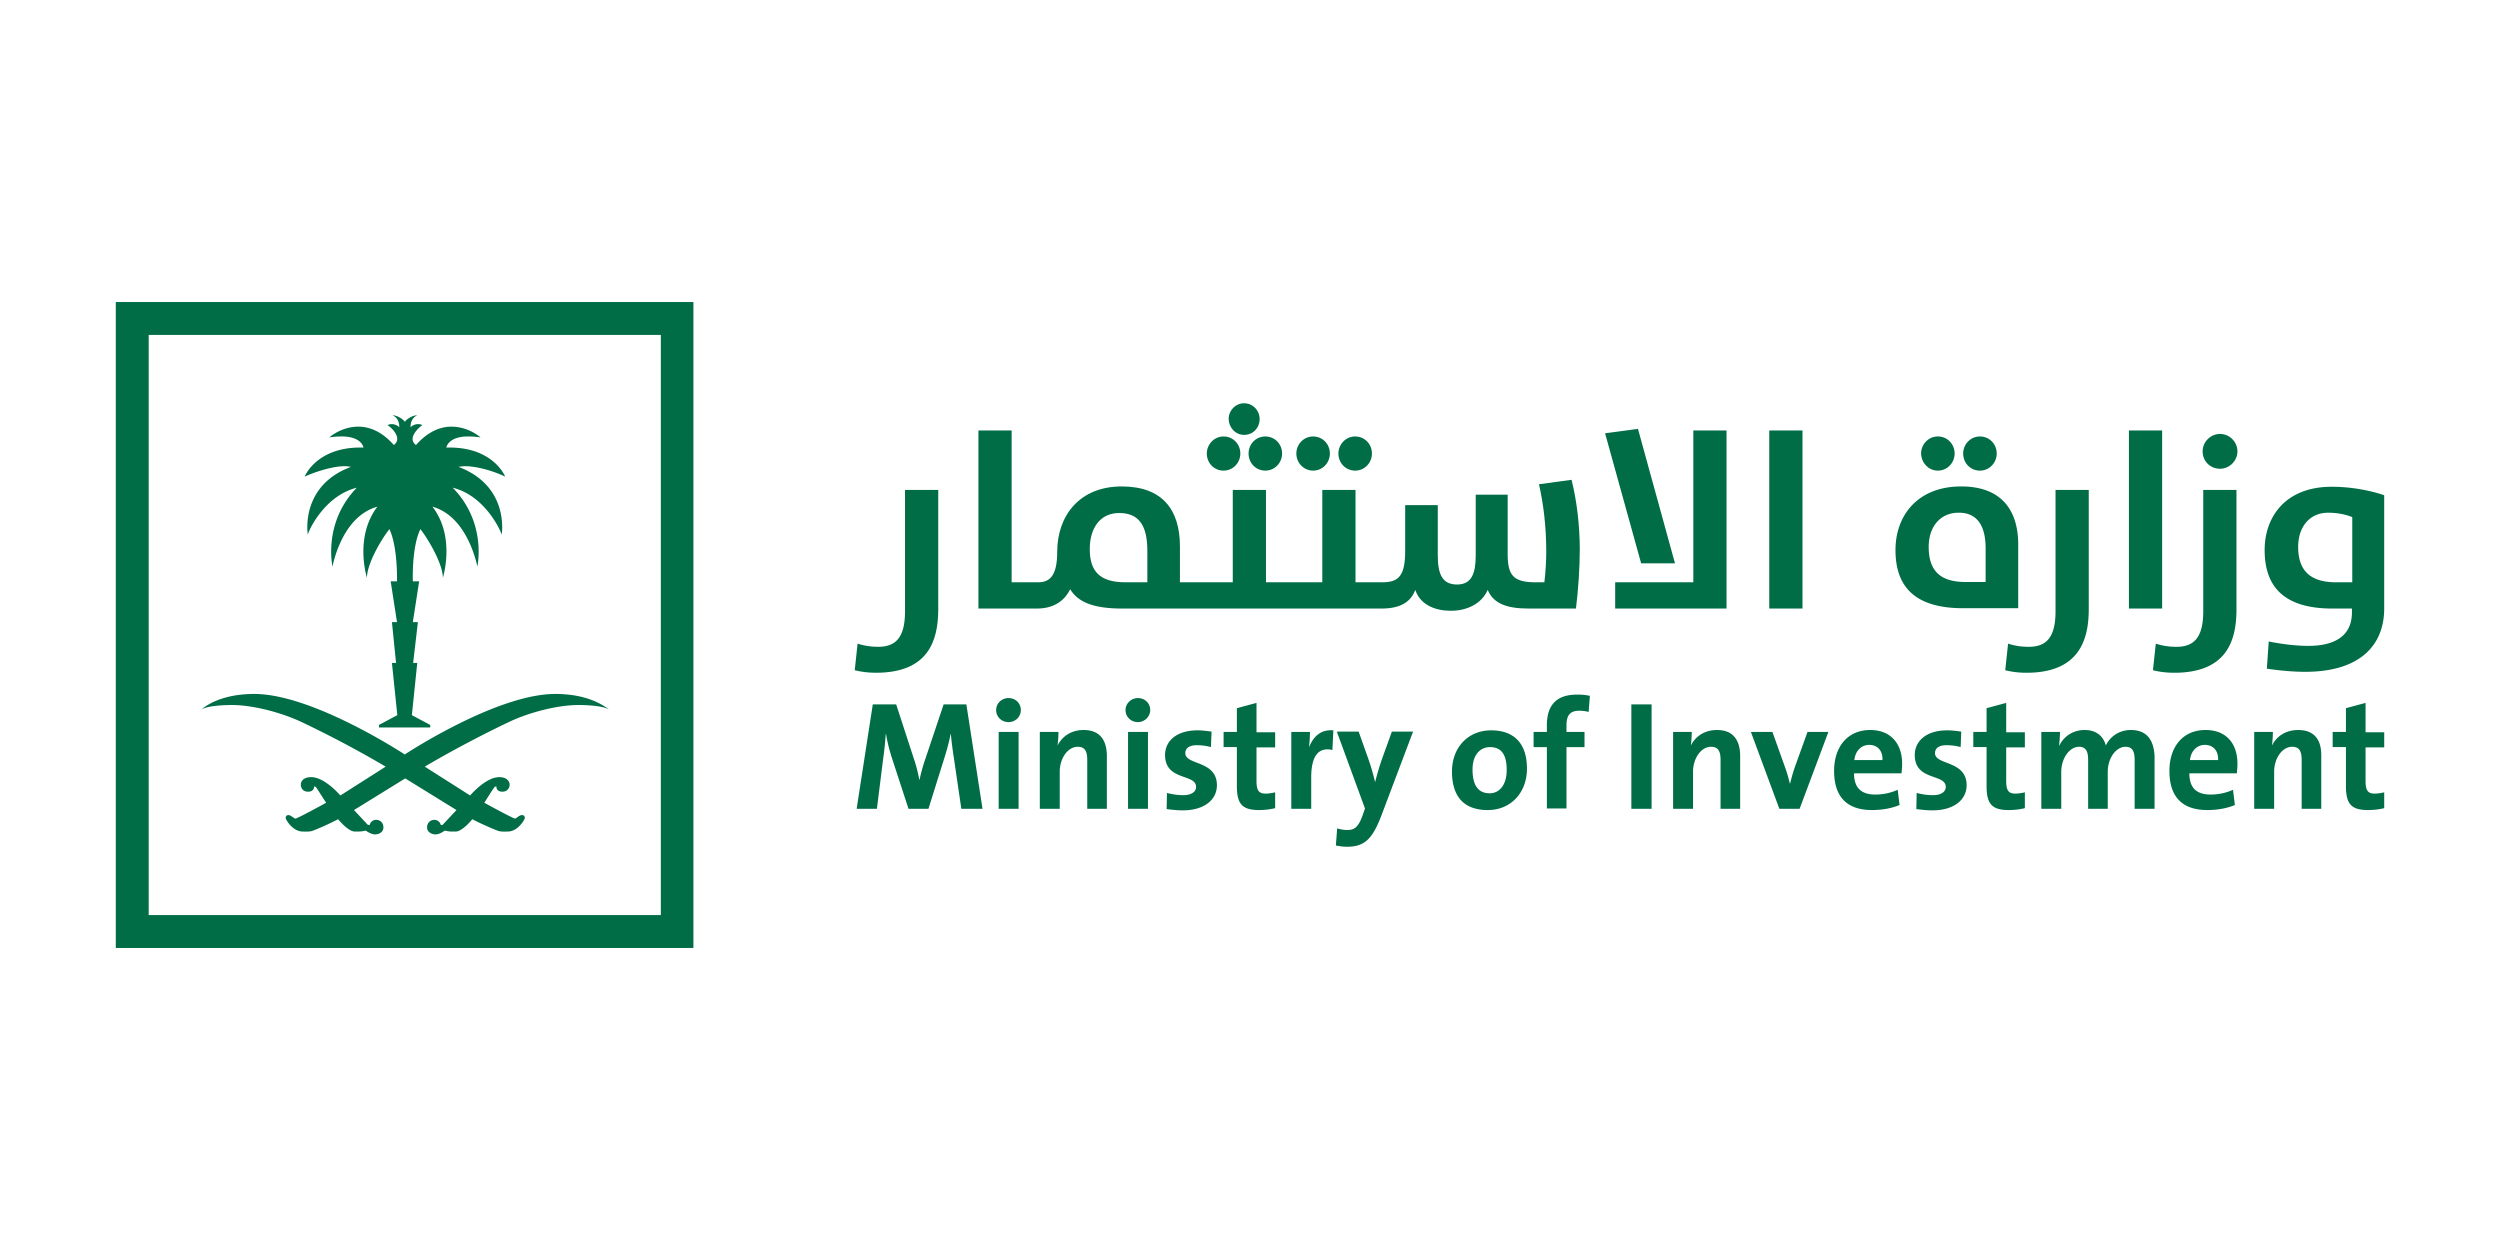
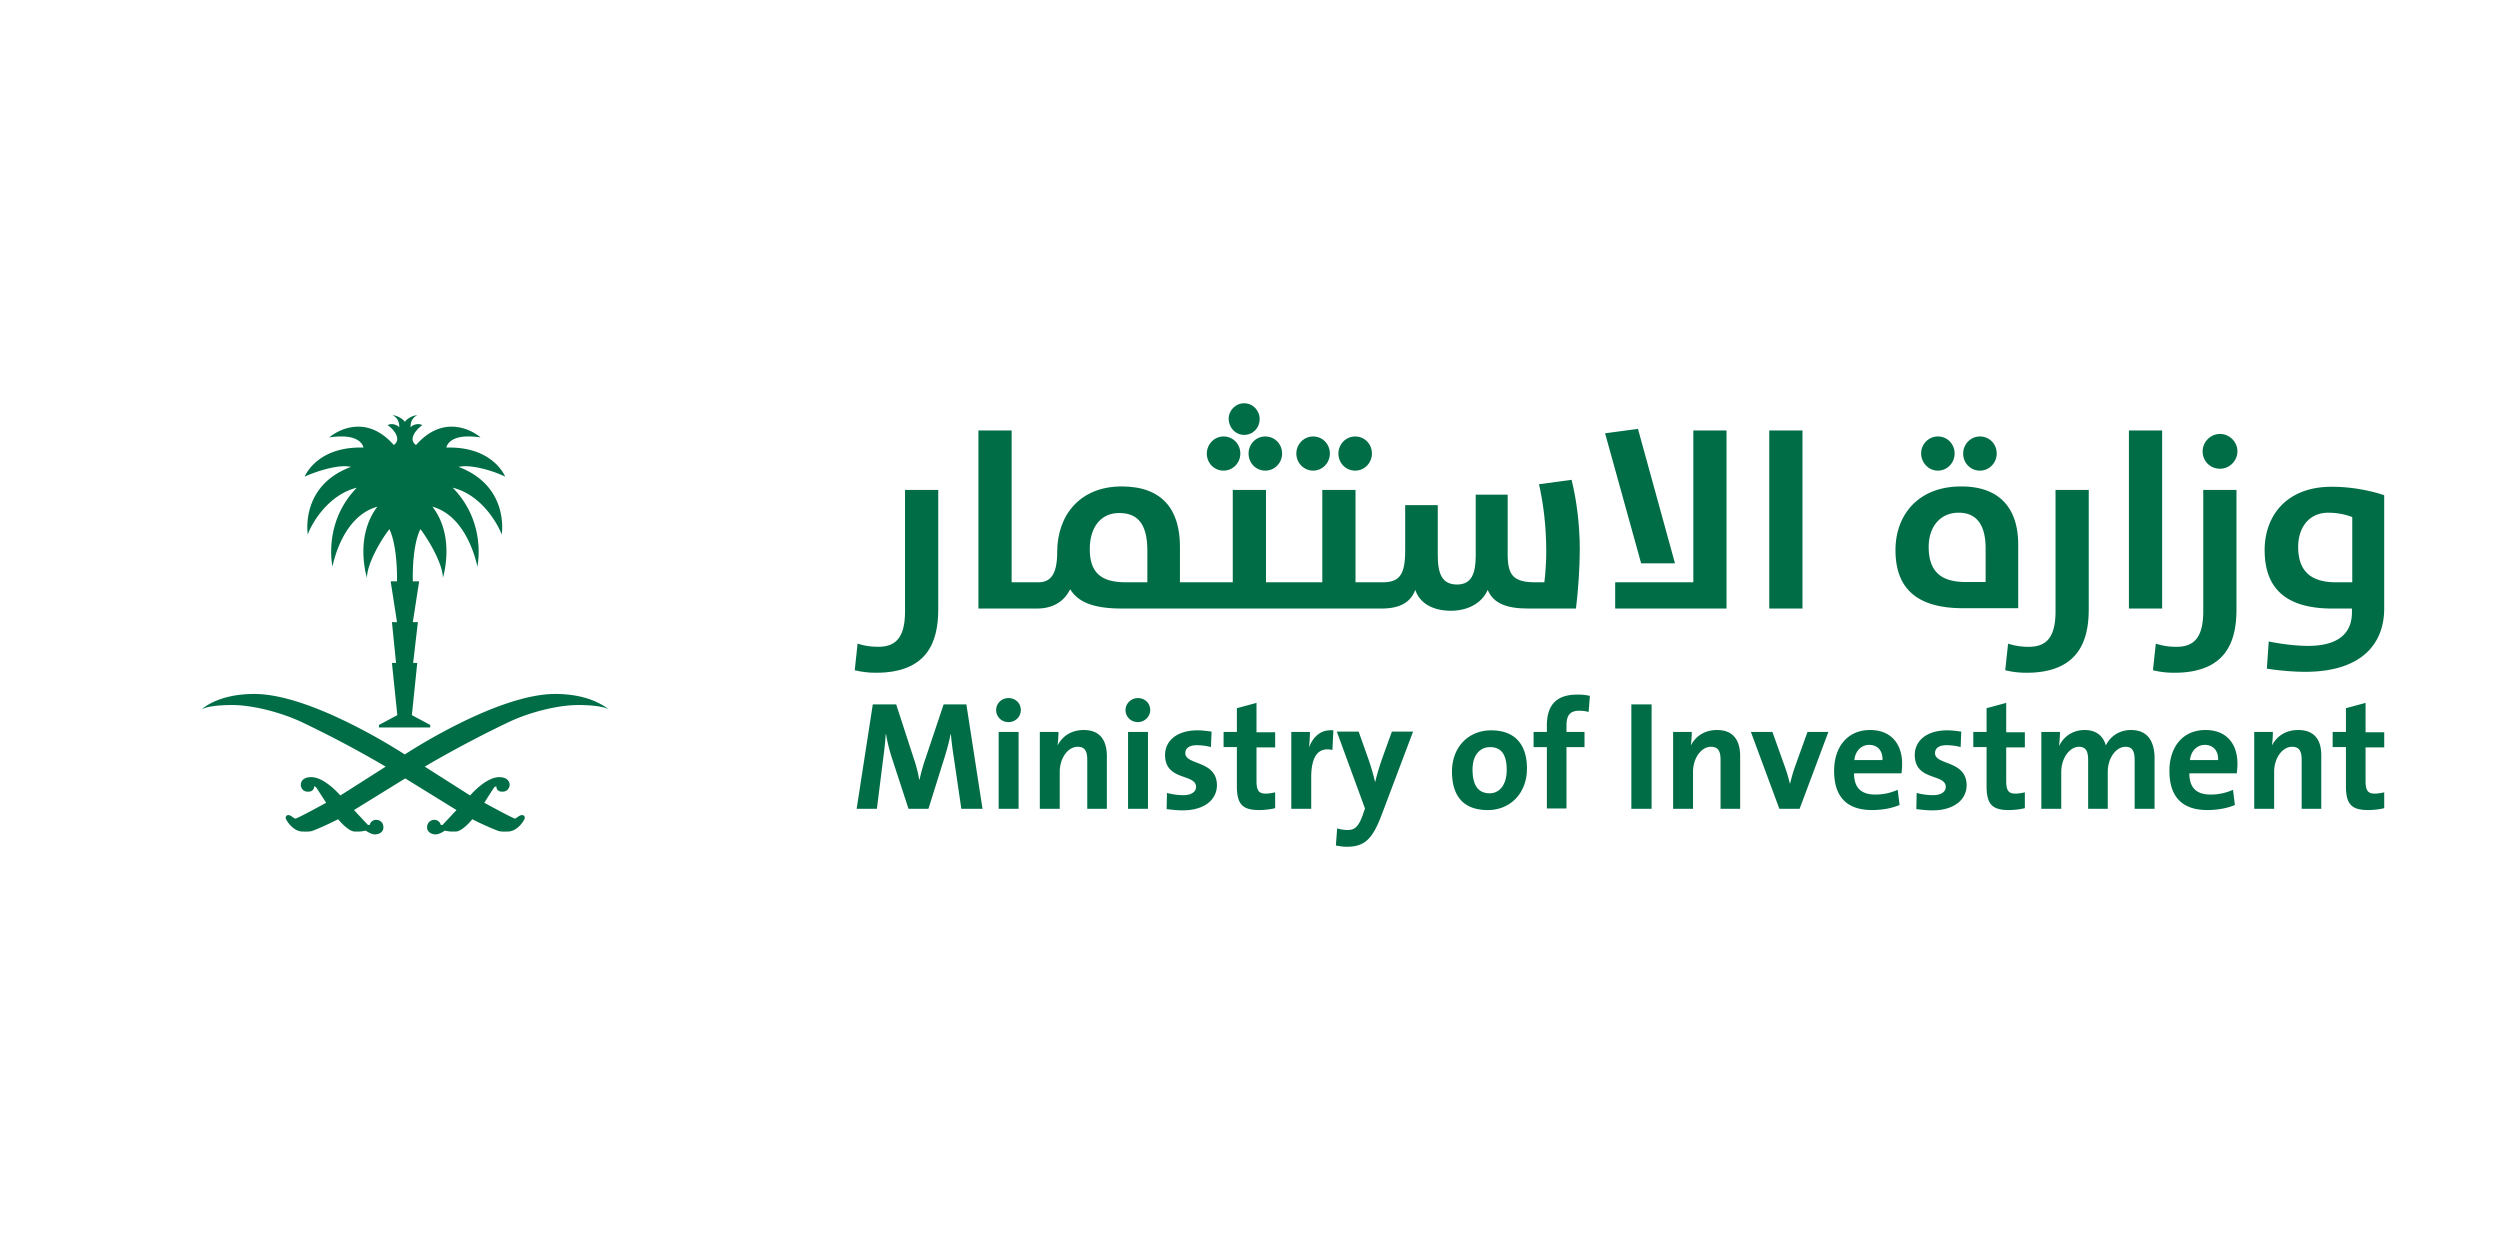
<svg xmlns="http://www.w3.org/2000/svg" id="Layer_1" data-name="Layer 1" viewBox="0 0 160 80">
  <defs>
    <style>.cls-1{fill:#006d46;stroke-width:0}</style>
  </defs>
  <path class="cls-1" d="M60.048 39.008v-7.653h-2.126v7.774c0 1.741-.648 2.267-1.721 2.267-.526 0-.931-.081-1.316-.202l-.182 1.701c.405.101.85.162 1.356.162 3.3 0 3.988-1.984 3.988-4.049ZM78.309 30.12c.607 0 1.073-.506 1.073-1.093 0-.607-.466-1.093-1.073-1.093s-1.073.506-1.073 1.093c0 .607.466 1.093 1.073 1.093ZM79.625 27.833c.567 0 .992-.445.992-1.012s-.445-1.012-.992-1.012-.992.445-.992 1.012c.02.567.445 1.012.992 1.012ZM79.909 29.027c0 .607.466 1.093 1.073 1.093s1.073-.506 1.073-1.093c0-.607-.466-1.093-1.073-1.093s-1.073.486-1.073 1.093ZM84.039 30.12c.607 0 1.073-.506 1.073-1.093 0-.607-.466-1.093-1.073-1.093s-1.073.506-1.073 1.093c0 .607.486 1.093 1.073 1.093ZM86.731 30.12c.607 0 1.073-.506 1.073-1.093 0-.607-.466-1.093-1.073-1.093s-1.073.506-1.073 1.093c0 .607.466 1.093 1.073 1.093Z" />
  <path class="cls-1" d="M101.106 35.182c0-1.599-.202-3.179-.526-4.474l-2.085.283c.283 1.235.466 2.713.466 4.332 0 .506-.04 1.296-.121 1.944h-.567c-1.417 0-1.782-.445-1.782-1.802v-3.806h-2.045v3.887c0 1.154-.263 1.863-1.194 1.863-.952 0-1.235-.668-1.235-1.883v-3.199h-2.085v2.915c0 1.599-.405 2.025-1.458 2.025h-1.721v-5.912h-2.126v5.912h-3.604v-5.912h-2.126v5.912h-3.381v-2.288c0-2.369-1.134-3.847-3.725-3.847-2.713 0-4.13 1.883-4.13 4.191 0 1.478-.445 1.944-1.215 1.944h-1.701v-9.718h-2.126v11.398h3.745c.972 0 1.721-.405 2.126-1.235.486.79 1.417 1.235 3.32 1.235h16.621c1.194 0 1.863-.425 2.146-1.194.283.85 1.113 1.336 2.288 1.336 1.012 0 1.964-.445 2.348-1.336.364.871 1.215 1.194 2.612 1.194h3.037c.142-1.154.243-2.591.243-3.766ZM73.43 37.267h-1.397c-1.66 0-2.288-.709-2.288-2.126 0-1.377.688-2.308 1.883-2.308s1.802.709 1.802 2.409v2.025ZM110.499 27.549h-2.126v9.718h-5.001v1.68h7.126V27.549Z" />
  <path class="cls-1" d="m102.725 27.731 2.308 8.321h2.166l-2.369-8.604-2.106.283ZM113.233 27.549h2.126v11.398h-2.126V27.549ZM129.166 38.947v-4.09c0-2.267-1.134-3.725-3.644-3.725-2.814 0-4.211 1.883-4.211 4.069 0 2.288 1.174 3.725 4.332 3.725h3.523v.02Zm-5.73-3.948c0-1.255.709-2.186 1.923-2.186 1.073 0 1.721.688 1.721 2.288v2.146h-1.235c-1.68.02-2.409-.729-2.409-2.247ZM126.716 30.12c.607 0 1.073-.506 1.073-1.093 0-.607-.466-1.093-1.073-1.093s-1.073.506-1.073 1.093c0 .607.466 1.093 1.073 1.093ZM124.023 30.12c.607 0 1.073-.506 1.073-1.093 0-.607-.466-1.093-1.073-1.093s-1.073.506-1.073 1.093c.02.607.486 1.093 1.073 1.093ZM133.68 39.008v-7.653h-2.126v7.774c0 1.741-.648 2.267-1.721 2.267-.526 0-.931-.081-1.316-.202l-.182 1.701c.405.101.85.162 1.356.162 3.28 0 3.988-1.984 3.988-4.049ZM136.251 27.549h2.126v11.398h-2.126V27.549ZM137.79 42.895c.405.101.85.162 1.356.162 3.3 0 3.988-1.964 3.988-4.049v-7.653h-2.126v7.774c0 1.741-.648 2.267-1.721 2.267-.526 0-.931-.081-1.316-.202l-.182 1.701ZM142.082 29.999c.607 0 1.113-.506 1.113-1.113s-.506-1.113-1.113-1.113-1.113.506-1.113 1.113c0 .628.486 1.113 1.113 1.113ZM149.229 31.153c-2.976 0-4.292 1.944-4.292 4.049 0 2.288 1.174 3.745 4.332 3.745h1.255v.243c0 1.518-1.113 2.146-2.794 2.146-1.255 0-2.531-.283-2.531-.283l-.121 1.741s1.235.202 2.45.202c3.624 0 5.061-1.802 5.061-4.049v-7.248c.02 0-1.458-.547-3.361-.547Zm1.316 6.114h-1.033c-1.701 0-2.429-.79-2.429-2.267 0-1.255.709-2.186 1.923-2.186.931 0 1.539.283 1.539.283v4.171ZM60.392 45.082l-1.154 3.442a10.8 10.8 0 0 0-.385 1.377h-.02a8.877 8.877 0 0 0-.364-1.397l-1.113-3.421h-1.498l-1.033 6.681h1.296l.385-3.077c.081-.587.142-1.113.182-1.701h.02c.081.526.243 1.134.425 1.68l1.012 3.098h1.275l1.053-3.361c.162-.526.283-.992.364-1.417h.02c.04.466.101.952.202 1.599l.466 3.179h1.356l-1.033-6.681H60.39ZM64.543 44.677c-.445 0-.79.344-.79.769s.344.769.79.769.79-.344.79-.769c0-.445-.344-.769-.79-.769ZM63.915 46.843h1.275v4.92h-1.275v-4.92ZM69.361 46.721c-.81 0-1.377.405-1.68.992.04-.263.061-.648.061-.871h-1.194v4.92h1.275v-2.369c0-.85.506-1.599 1.154-1.599.466 0 .607.304.607.83v3.138h1.255V48.32c-.02-.871-.385-1.599-1.478-1.599ZM72.195 46.843h1.275v4.92h-1.275v-4.92ZM72.823 44.677c-.425 0-.79.344-.79.769s.344.769.79.769c.425 0 .79-.344.79-.769 0-.445-.344-.769-.79-.769ZM75.86 48.199c0-.304.243-.506.729-.506.304 0 .628.04.911.121l.04-.992c-.304-.04-.607-.081-.891-.081-1.377 0-2.085.709-2.085 1.579 0 1.68 1.984 1.174 1.984 2.045 0 .324-.324.526-.81.526-.385 0-.749-.061-1.053-.142l-.02 1.033c.324.04.668.081 1.033.081 1.336 0 2.186-.648 2.186-1.62-.02-1.599-2.025-1.255-2.025-2.045ZM80.435 44.98l-1.275.344v1.518h-.85v.972h.85v2.49c0 1.154.344 1.539 1.417 1.539.344 0 .709-.04 1.033-.121V50.71c-.182.04-.405.081-.607.081-.425 0-.587-.182-.587-.81v-2.146h1.194v-.972h-1.194V44.98h.02ZM83.776 47.835a9.71 9.71 0 0 0 .061-.992h-1.194v4.92h1.275v-2.004c0-1.356.445-1.964 1.356-1.761l.061-1.255c-.85-.081-1.316.466-1.559 1.093ZM88.473 48.503a17.056 17.056 0 0 0-.466 1.559 14.758 14.758 0 0 0-.385-1.356l-.668-1.883h-1.397l1.802 4.92-.162.466c-.263.729-.526.911-.952.911-.243 0-.445-.04-.668-.101l-.081 1.093c.202.04.466.081.688.081 1.134 0 1.64-.466 2.227-2.004l2.025-5.365H89.08l-.607 1.68ZM95.437 46.742c-1.498 0-2.51 1.113-2.51 2.632 0 1.741.891 2.47 2.288 2.47 1.478 0 2.51-1.113 2.51-2.652 0-1.68-.891-2.45-2.288-2.45Zm-.101 4.028c-.729 0-1.093-.506-1.093-1.518s.547-1.437 1.113-1.437c.749 0 1.073.506 1.073 1.458 0 .992-.486 1.498-1.093 1.498ZM99 46.438v.405h-.85v.972H99v3.928h1.255v-3.928h1.154v-.972h-1.154v-.425c0-.648.243-.931.81-.931.182 0 .425.02.607.081l.081-1.033a3.53 3.53 0 0 0-.81-.081c-1.316 0-1.944.648-1.944 1.984ZM104.406 45.082h1.296v6.681h-1.296v-6.681ZM109.892 46.721c-.81 0-1.377.405-1.68.992.04-.263.061-.648.061-.871h-1.194v4.92h1.275v-2.369c0-.85.506-1.599 1.154-1.599.466 0 .607.304.607.83v3.138h1.255V48.32c-.02-.871-.385-1.599-1.478-1.599ZM114.872 49.09c-.121.344-.223.709-.304 1.053h-.02a9.636 9.636 0 0 0-.324-1.093l-.79-2.207h-1.377l1.822 4.92h1.296l1.842-4.92h-1.336l-.81 2.247ZM119.691 46.721c-1.478 0-2.308 1.113-2.308 2.612 0 1.721.871 2.51 2.429 2.51.607 0 1.235-.101 1.761-.324l-.121-.972a3.463 3.463 0 0 1-1.437.304c-.911 0-1.356-.445-1.356-1.356h3.037c.02-.202.04-.405.04-.567.02-1.215-.628-2.207-2.045-2.207Zm-1.013 1.924c.061-.587.445-.972.952-.972.526 0 .871.364.85.972h-1.802ZM123.841 48.199c0-.304.243-.506.729-.506.304 0 .628.04.911.121l.04-.992c-.304-.04-.607-.081-.891-.081-1.377 0-2.085.709-2.085 1.579 0 1.68 1.984 1.174 1.984 2.045 0 .324-.324.526-.81.526-.385 0-.749-.061-1.053-.142l-.02 1.033c.324.04.668.081 1.033.081 1.336 0 2.186-.648 2.186-1.62-.02-1.599-2.025-1.255-2.025-2.045ZM128.416 44.98l-1.275.344v1.518h-.85v.972h.85v2.49c0 1.154.344 1.539 1.417 1.539.344 0 .709-.04 1.033-.121V50.71c-.182.04-.405.081-.607.081-.425 0-.587-.182-.587-.81v-2.146h1.194v-.972h-1.194V44.98h.02ZM136.373 46.721c-.83 0-1.377.506-1.599.992-.121-.466-.486-.992-1.356-.992-.729 0-1.316.385-1.62.992h-.02c.04-.283.061-.648.061-.871h-1.194v4.92h1.275v-2.348c0-.911.547-1.62 1.134-1.62.486 0 .587.364.587.85v3.118h1.255v-2.348c0-.952.567-1.62 1.134-1.62.466 0 .587.324.587.85v3.118h1.275v-3.381c-.061-1.134-.587-1.66-1.518-1.66ZM141.151 46.721c-1.478 0-2.308 1.113-2.308 2.612 0 1.721.871 2.51 2.429 2.51.607 0 1.235-.101 1.761-.324l-.121-.972a3.463 3.463 0 0 1-1.437.304c-.911 0-1.356-.445-1.356-1.356h3.037c.02-.202.04-.405.04-.567.02-1.215-.607-2.207-2.045-2.207Zm-.992 1.924c.061-.587.445-.972.952-.972.526 0 .871.364.85.972h-1.802ZM147.083 46.721c-.81 0-1.377.405-1.68.992.04-.263.061-.648.061-.871h-1.194v4.92h1.275v-2.369c0-.85.506-1.599 1.154-1.599.466 0 .607.304.607.83v3.138h1.255V48.32c0-.871-.364-1.599-1.478-1.599ZM151.415 44.98l-1.275.344v1.518h-.85v.972h.85v2.49c0 1.154.344 1.539 1.417 1.539.344 0 .709-.04 1.033-.121V50.71c-.182.04-.405.081-.607.081-.425 0-.587-.182-.587-.81v-2.146h1.194v-.972h-1.194V44.98h.02ZM22.473 29.877c-3.3 1.215-2.774 4.332-2.774 4.332.142-.466 1.174-2.51 3.138-2.996-2.186 2.247-1.559 5.041-1.559 5.041.081-.364.688-3.219 2.875-3.826-1.356 1.782-.81 4.069-.668 4.555 0-.891.891-2.429 1.437-3.118.547 1.154.486 3.34.486 3.34h-.405l.405 2.612h-.324l.263 2.612h-.263l.344 3.34-1.174.628v.162h3.28v-.162l-1.174-.628.344-3.34h-.263l.304-2.612h-.324l.405-2.612h-.405s-.081-2.207.486-3.34c.547.709 1.437 2.247 1.437 3.118.142-.486.688-2.794-.668-4.555 2.166.607 2.794 3.462 2.875 3.826 0 0 .628-2.794-1.579-5.041 1.964.486 2.976 2.531 3.138 2.996 0 0 .526-3.098-2.774-4.332.061 0 .202-.04.445-.04.729 0 1.802.304 2.551.668 0 0-.729-1.863-3.563-1.863h-.202s.101-.709 1.397-.709c.425 0 .79.061.79.061s-.749-.688-1.863-.688c-1.296 0-2.126 1.033-2.267 1.174-.567-.405.121-1.073.405-1.275 0 0-.101-.061-.283-.061-.202 0-.405.121-.466.202 0 0-.061-.547.425-.769-.344 0-.79.324-.79.445 0-.101-.445-.445-.79-.445.486.223.425.769.425.769-.061-.081-.263-.202-.466-.202-.162 0-.283.061-.283.061.283.182.972.85.405 1.275-.142-.142-.972-1.174-2.267-1.174-1.113 0-1.863.688-1.863.688s.344-.061.79-.061c1.296 0 1.397.709 1.397.709h-.202c-2.834 0-3.563 1.863-3.563 1.863.749-.344 1.842-.668 2.551-.668.223 0 .364.04.425.04m13.057 14.536c-3.766 0-9.617 3.867-9.617 3.867h-.02s-5.871-3.867-9.617-3.867c-2.025 0-3.057.709-3.381.992.506-.304 1.964-.283 1.964-.283 1.296 0 3.138.466 4.494 1.113a69.847 69.847 0 0 1 5.304 2.814l.02.02-2.895 1.842s-.992-1.174-1.863-1.174c-.567 0-.668.324-.668.486 0 .142.081.445.466.445.364 0 .385-.263.385-.344.04.02.081.02.142.081l.628.972s-1.842 1.012-1.964 1.012c-.101 0-.283-.223-.445-.223-.182 0-.182.162-.182.182 0 .101.445.871 1.093.871.101 0 .425.02.607-.04.709-.263 1.498-.668 1.66-.749 0 0 .628.79 1.073.79h.223c.223 0 .466-.061.466-.061s.344.243.587.243c.263 0 .547-.142.547-.445s-.202-.486-.466-.486-.405.223-.405.324h-.121l-.891-.952 3.28-2.025 3.28 2.025-.891.952h-.121c0-.101-.142-.324-.405-.324s-.466.202-.466.486.283.445.547.445.587-.243.587-.243.243.061.466.061h.223c.445 0 1.073-.79 1.073-.79.182.101.972.486 1.66.749.182.061.506.04.607.04.648 0 1.093-.769 1.093-.871 0-.02 0-.182-.182-.182s-.364.223-.445.223c-.121 0-1.964-1.012-1.964-1.012s.567-.911.628-.972c.04-.061.081-.061.142-.081 0 .081.02.344.385.344s.466-.304.466-.445-.101-.486-.668-.486c-.871 0-1.863 1.174-1.863 1.174l-2.895-1.842.02-.02s2.328-1.397 5.304-2.814c1.336-.648 3.179-1.113 4.494-1.113 0 0 1.437-.02 1.964.283-.385-.283-1.397-.992-3.442-.992" />
-   <path class="cls-1" d="M44.378 60.67H7.41V19.33h36.968v41.341ZM9.516 58.565h32.777v-37.13H9.516v37.13Z" />
</svg>